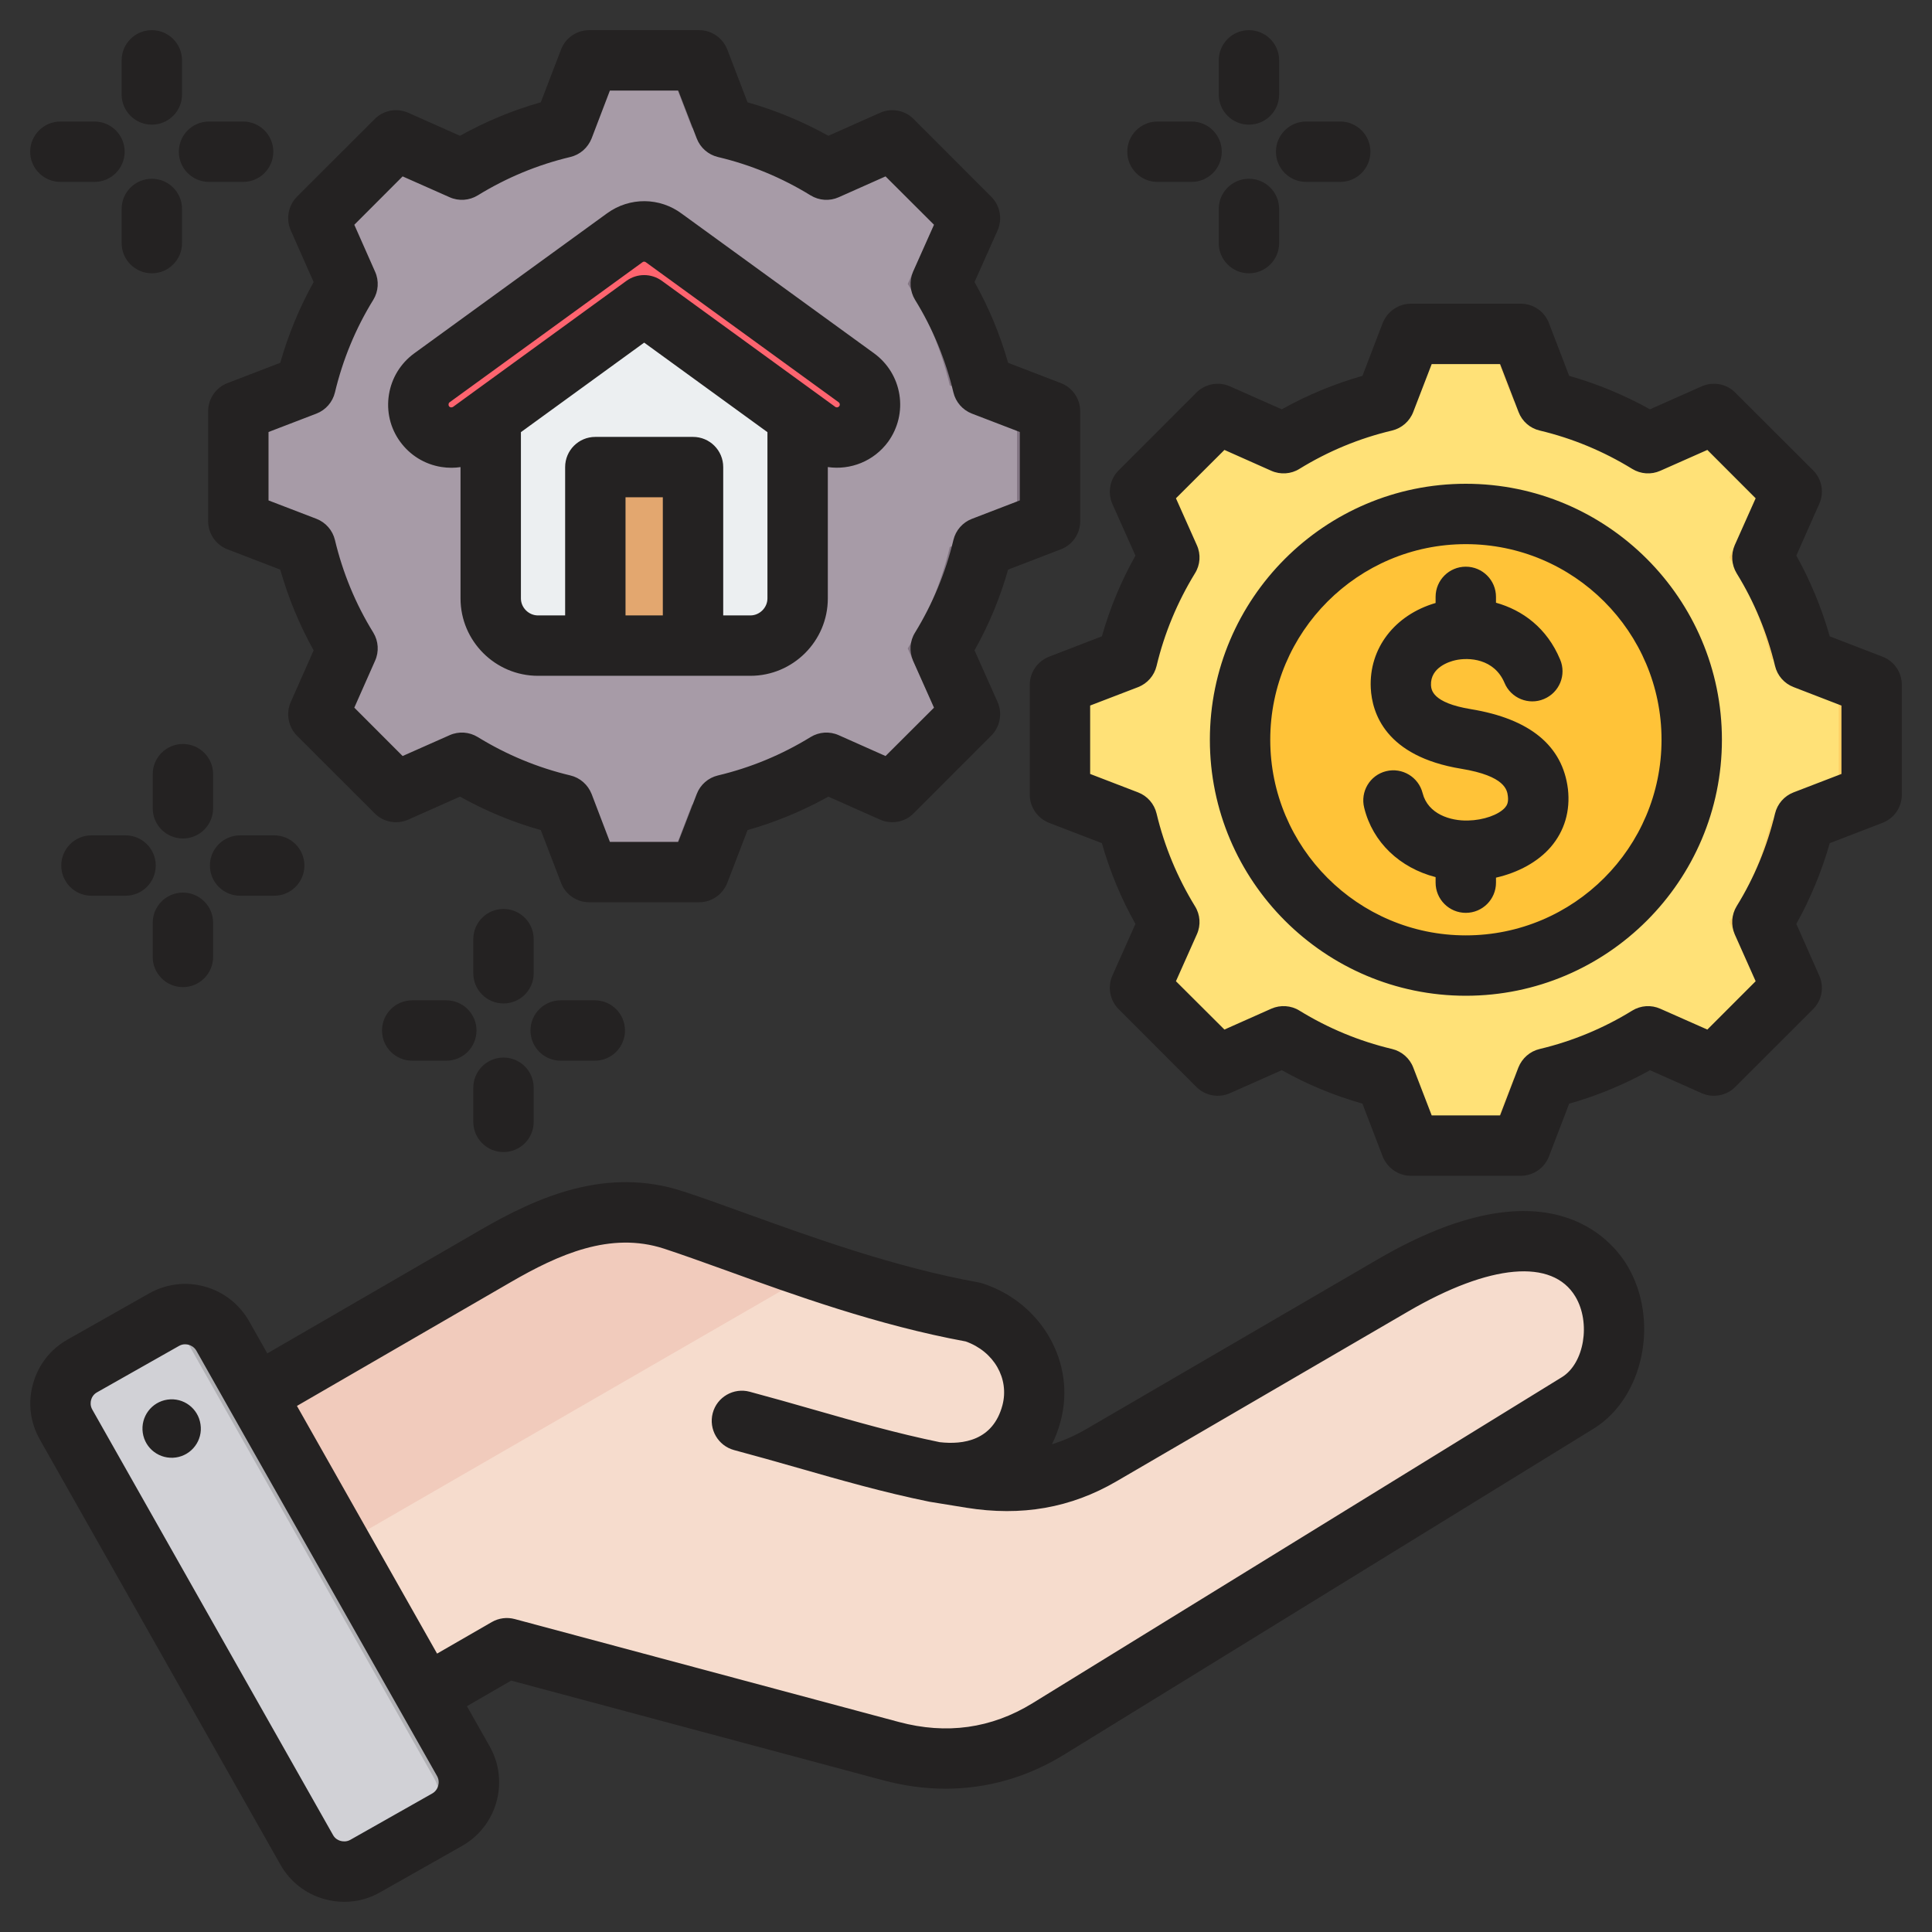
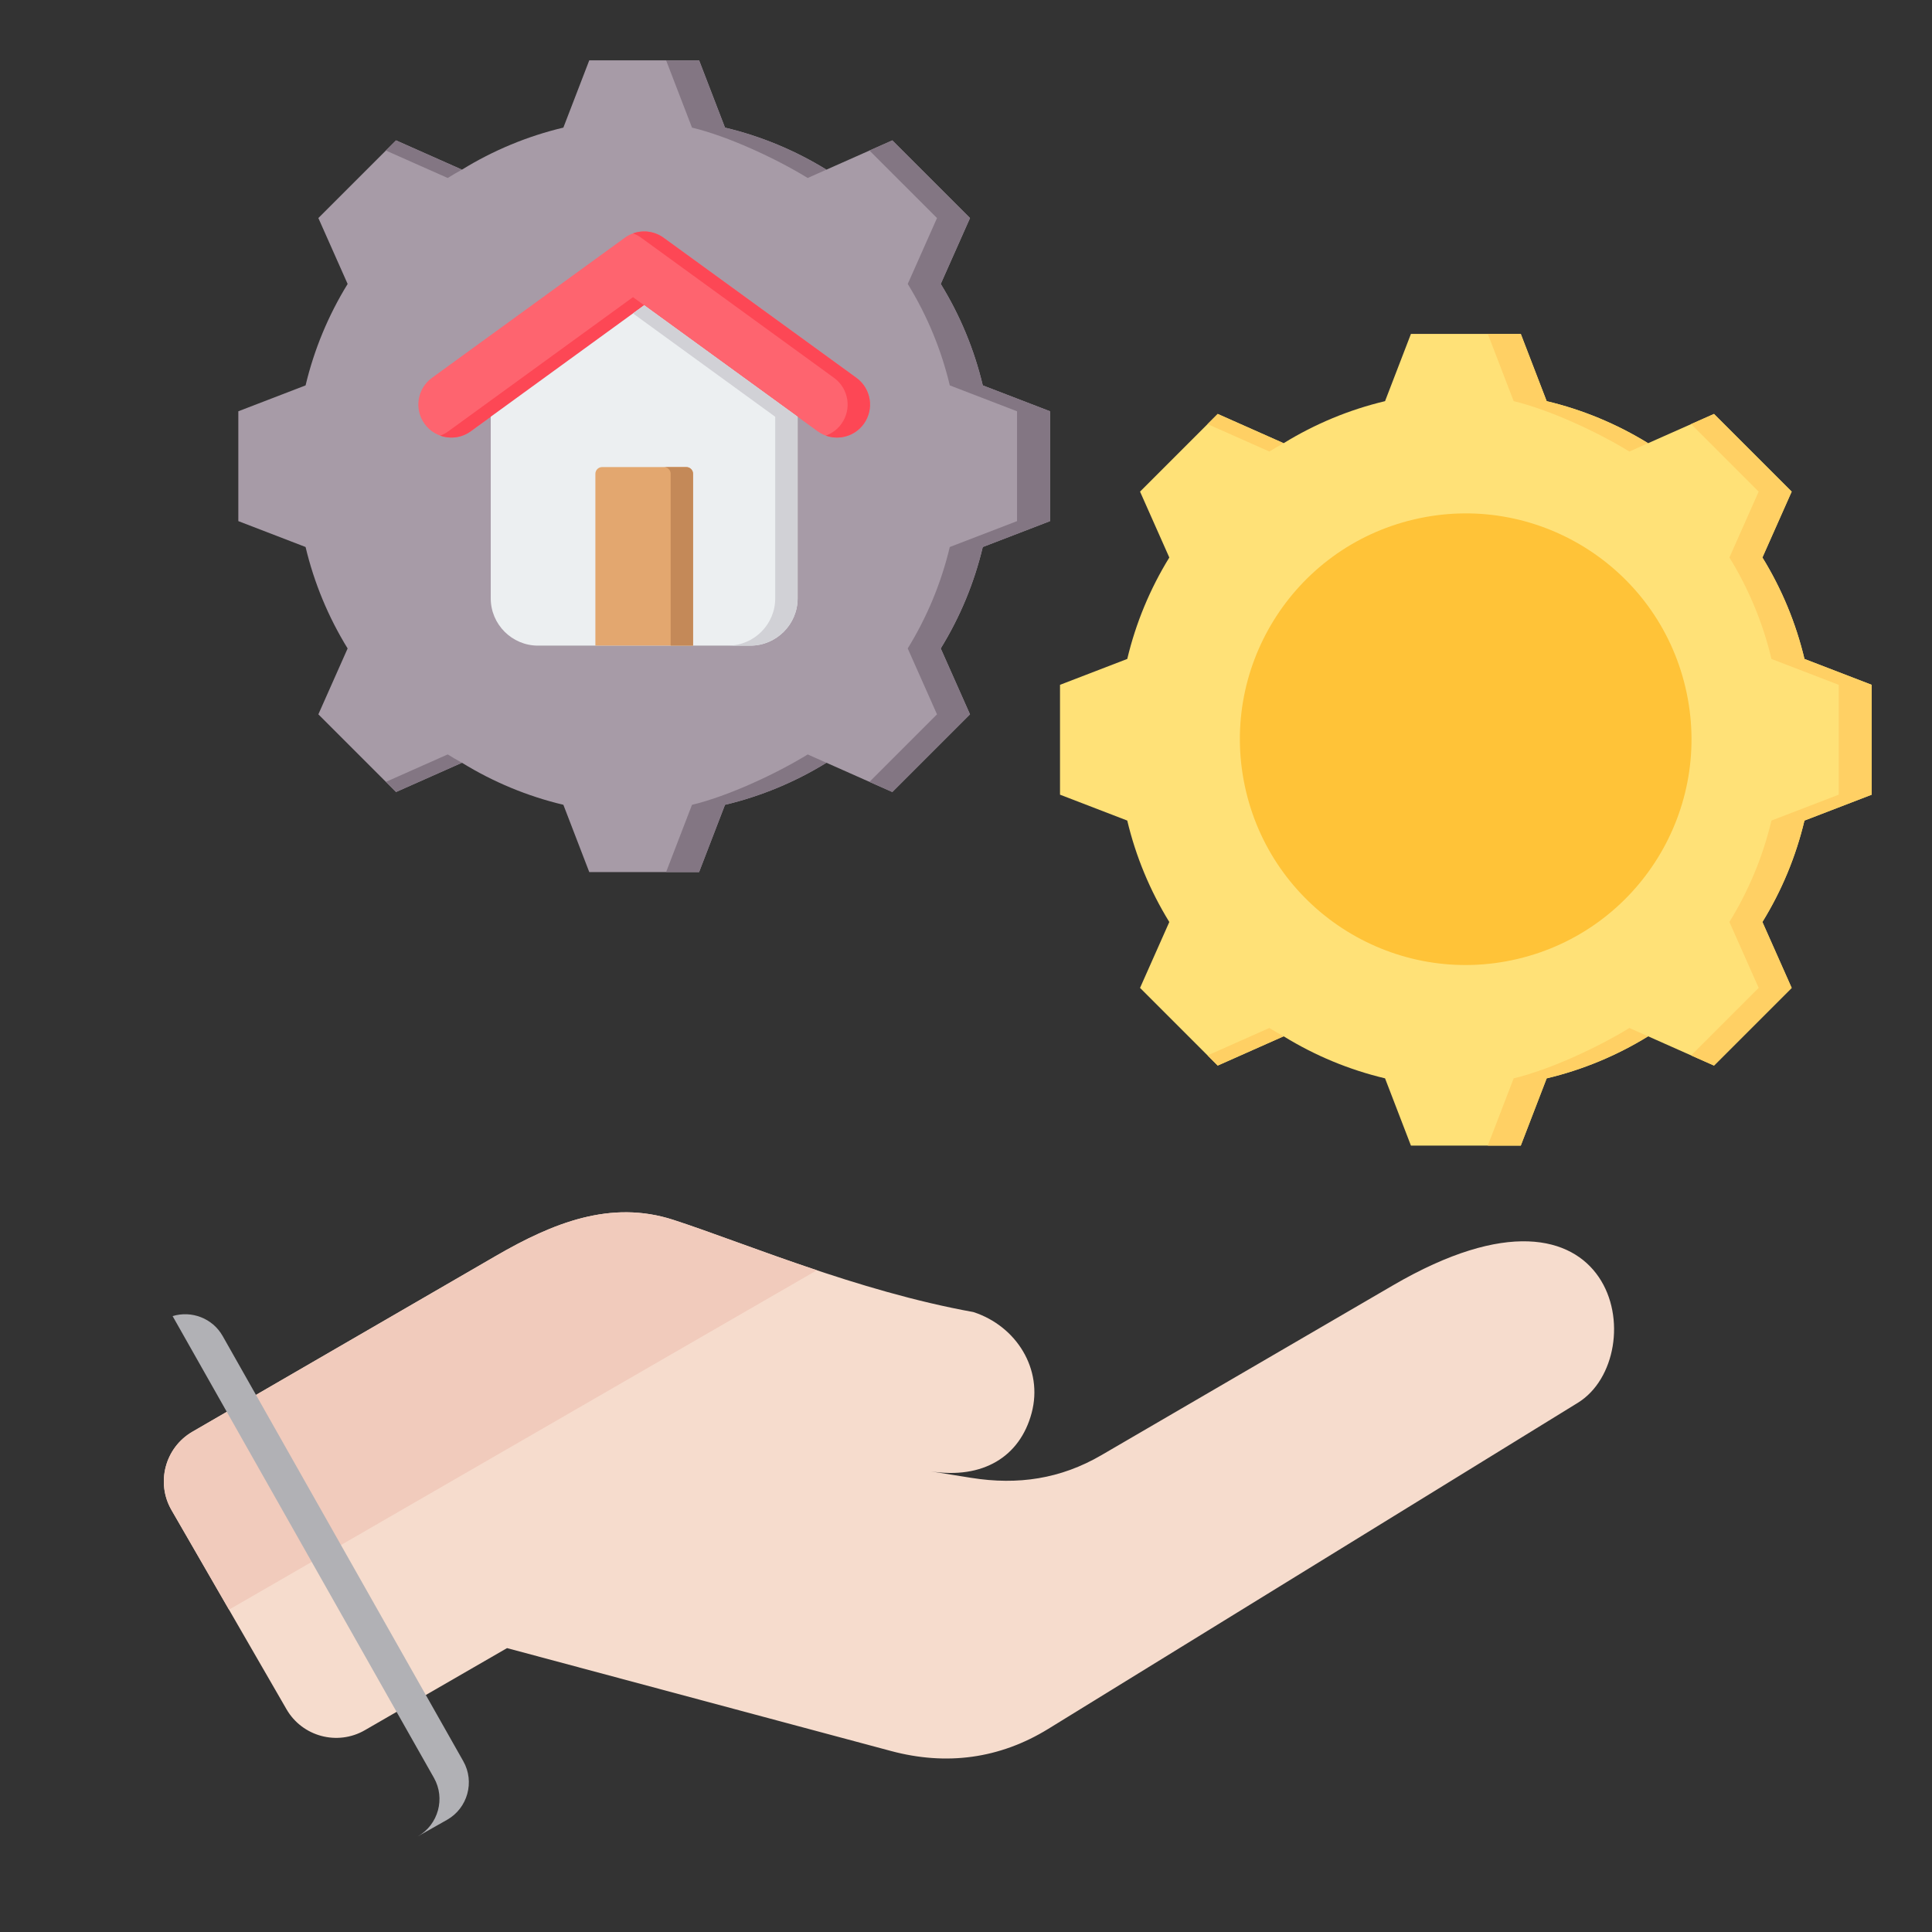
<svg xmlns="http://www.w3.org/2000/svg" id="Layer_1" enable-background="new 0 0 512 512" viewBox="0 0 512 512">
  <rect x="0" y="0" width="512" height="512" fill="#333333" stroke="none" />
  <g clip-rule="evenodd" fill-rule="evenodd">
    <g>
      <g>
        <path d="m192.131 33.818c9.496 2.26 18.566 6.025 26.878 11.143l17.466-7.757 20.585 20.585-7.755 17.46c5.12 8.313 8.885 17.387 11.145 26.886l17.819 6.858v29.112l-17.823 6.861c-2.26 9.497-6.025 18.566-11.143 26.878l7.757 17.466-20.585 20.585-17.46-7.755c-8.313 5.12-17.387 8.885-26.885 11.145l-6.859 17.819h-29.111l-6.86-17.824c-9.497-2.26-18.566-6.025-26.878-11.143l-17.466 7.757-20.586-20.584 7.755-17.461c-5.12-8.313-8.885-17.387-11.145-26.886l-17.819-6.859v-29.112l17.822-6.86c2.26-9.497 6.025-18.568 11.144-26.88l-7.757-17.463 20.585-20.586 17.466 7.757c8.312-5.118 17.382-8.883 26.878-11.143l6.861-17.823h29.111z" fill="#a79ba7" />
        <path d="m122.421 202.138-17.466 7.757-2.689-2.689 16.375-7.273c1.243.766 2.504 1.5 3.78 2.205zm69.71-168.32c9.496 2.26 18.566 6.025 26.878 11.143l-4.965 2.205c-8.312-5.118-21.162-11.088-30.658-13.348l-6.861-17.823h8.745zm26.885 168.322c-8.313 5.12-17.387 8.885-26.885 11.145l-6.859 17.819h-8.745l6.859-17.819c9.499-2.26 22.352-8.23 30.665-13.35zm-116.751-162.247 2.689-2.689 17.466 7.757c-1.276.704-2.536 1.439-3.78 2.205zm128.155 0 6.055-2.689 20.585 20.585-7.755 17.46c5.12 8.313 8.885 17.387 11.145 26.886l17.819 6.858v29.112l-17.823 6.861c-2.26 9.497-6.025 18.566-11.143 26.878l7.757 17.466-20.585 20.585-6.055-2.689 17.896-17.896-7.757-17.466c5.118-8.312 8.883-17.382 11.143-26.878l17.824-6.861v-29.112l-17.819-6.858c-2.26-9.499-6.025-18.573-11.145-26.886l7.755-17.46z" fill="#837683" />
      </g>
      <g>
        <g>
          <path d="m409.885 106.311c9.496 2.26 18.566 6.025 26.878 11.143l17.466-7.757 20.585 20.585-7.755 17.46c5.12 8.313 8.885 17.387 11.145 26.886l17.819 6.859v29.111l-17.823 6.86c-2.26 9.497-6.025 18.566-11.143 26.878l7.757 17.466-20.585 20.585-17.46-7.755c-8.314 5.12-17.387 8.885-26.885 11.145l-6.859 17.819h-29.112l-6.86-17.824c-9.497-2.26-18.566-6.025-26.878-11.143l-17.466 7.757-20.585-20.585 7.755-17.46c-5.12-8.313-8.885-17.387-11.145-26.885l-17.82-6.859v-29.112l17.822-6.86c2.26-9.497 6.025-18.568 11.144-26.88l-7.757-17.464 20.585-20.586 17.466 7.757c8.312-5.118 17.382-8.883 26.878-11.143l6.861-17.823h29.111z" fill="#ffe177" />
          <path d="m340.175 274.631-17.466 7.757-2.689-2.689 16.375-7.273c1.244.765 2.504 1.5 3.78 2.205zm69.71-168.32c9.496 2.26 18.566 6.025 26.878 11.143l-4.965 2.205c-8.312-5.118-21.162-11.088-30.658-13.348l-6.861-17.823h8.745zm26.885 168.322c-8.314 5.12-17.387 8.885-26.885 11.145l-6.859 17.819h-8.745l6.859-17.819c9.499-2.26 22.352-8.23 30.665-13.35zm-116.75-162.247 2.689-2.689 17.466 7.757c-1.276.704-2.536 1.439-3.78 2.205zm128.154 0 6.055-2.689 20.585 20.585-7.755 17.46c5.12 8.313 8.885 17.387 11.145 26.886l17.819 6.859v29.111l-17.823 6.86c-2.26 9.497-6.025 18.566-11.143 26.878l7.757 17.466-20.585 20.585-6.055-2.689 17.896-17.896-7.757-17.466c5.118-8.312 8.883-17.382 11.143-26.878l17.824-6.86v-29.111l-17.819-6.859c-2.26-9.499-6.025-18.573-11.145-26.886l7.755-17.46z" fill="#ffd064" />
        </g>
        <g>
          <ellipse cx="388.47" cy="196.043" fill="#ffc338" rx="59.843" ry="59.843" transform="matrix(.973 -.23 .23 .973 -34.649 94.497)" />
-           <path d="m388.47 136.199c1.152 0 2.296.036 3.432.1-31.453 1.779-56.411 27.845-56.411 59.743 0 31.899 24.958 57.965 56.411 59.743-1.136.064-2.28.1-3.432.1-33.051 0-59.843-26.793-59.843-59.843-.001-33.05 26.792-59.843 59.843-59.843z" fill="#f5b829" />
        </g>
      </g>
      <g>
        <path d="m50.985 379.428 80.423-46.594c15.093-8.745 30.441-14.945 47.031-9.563 18.496 5.998 48.7 18.878 79.502 24.434 11.433 3.707 18.561 15.155 15.451 26.763-3.111 11.61-12.921 17.595-26.762 15.454l10.767 1.724c12.338 1.973 23.67.285 34.469-6.004l77.322-45.036c60.104-35.005 68.933 18.848 48.949 31.152l-140.321 86.403c-12.905 7.945-27.027 9.799-41.667 5.875l-101.779-27.271-37.693 21.762c-7.247 4.184-16.571 1.686-20.754-5.561l-30.48-52.792c-4.18-7.242-1.692-16.555 5.542-20.746z" fill="#f6dccd" />
        <path d="m50.985 379.428 80.423-46.594c15.093-8.745 30.441-14.945 47.031-9.563 9.896 3.209 23.143 8.388 38.04 13.361l-155.79 89.946-15.245-26.406c-4.181-7.24-1.693-16.552 5.541-20.744z" fill="#f1cbbc" />
-         <path d="m59.004 354.051 63.782 112.698c3.084 5.449 1.149 12.431-4.3 15.515l-21.696 12.278c-5.449 3.084-12.431 1.149-15.515-4.301l-63.781-112.697c-3.084-5.449-1.149-12.431 4.3-15.515l21.695-12.278c5.449-3.084 12.431-1.149 15.515 4.3z" fill="#d1d1d6" />
        <path d="m92.549 431.482 11.289 19.947 11.163 19.725c3.078 5.438 1.157 12.402-4.267 15.496l7.75-4.386c5.449-3.084 7.384-10.065 4.3-15.515l-11.201-19.792-22.491-39.741-22.517-39.785-7.572-13.379c-2.671-4.72-8.268-6.803-13.26-5.271l13.11 23.164 22.491 39.741 11.201 19.792z" fill="#b1b1b5" />
      </g>
      <g>
        <path d="m124.75 114.298c-3.913 2.836-9.384 1.962-12.22-1.951s-1.962-9.384 1.951-12.22l51.099-37.126c3.196-2.316 7.43-2.157 10.42.11l50.948 37.016c3.913 2.836 4.787 8.307 1.951 12.22-2.835 3.913-8.306 4.787-12.219 1.951l-45.965-33.396z" fill="#fe646f" />
        <path d="m124.75 114.298c-2.433 1.763-5.469 2.092-8.099 1.147.754-.272 1.483-.653 2.165-1.147l48.932-35.551 2.967 2.156zm42.996-52.444c.824.296 1.608.717 2.321 1.257l50.948 37.016c3.913 2.836 4.787 8.307 1.951 12.22-1.072 1.48-2.521 2.524-4.12 3.098 3.574 1.291 7.713.133 10.055-3.098 2.835-3.913 1.962-9.384-1.951-12.22l-50.948-37.016c-2.353-1.783-5.475-2.261-8.256-1.257z" fill="#fd4755" />
        <path d="m211.378 110.446-40.663-29.543-40.663 29.543v48.138c0 6.882 5.631 12.512 12.512 12.512h56.302c6.881 0 12.512-5.63 12.512-12.512z" fill="#eceff1" />
        <path d="m211.378 110.446-40.663-29.543-2.967 2.156 37.696 27.388v48.138c0 6.882-5.631 12.512-12.512 12.512h5.934c6.881 0 12.512-5.63 12.512-12.512z" fill="#d1d1d6" />
        <path d="m159.561 123.781h22.329c.98 0 1.78.8 1.78 1.78v45.535h-25.889v-45.535c0-.98.799-1.78 1.78-1.78z" fill="#e3a76f" />
        <path d="m175.955 123.781h5.934c.98 0 1.78.8 1.78 1.78v45.535h-5.934v-45.535c0-.98-.799-1.78-1.78-1.78z" fill="#c48958" />
      </g>
    </g>
-     <path d="m47.391 40.205c0-4.409 3.577-7.998 8.002-7.998h9.037c4.424 0 8.002 3.589 8.002 7.998 0 4.42-3.577 8.002-8.002 8.002h-9.037c-4.425 0-8.002-3.582-8.002-8.002zm-15.156-15.167c0 4.42 3.577 7.997 8.002 7.997 4.424 0 8.002-3.577 8.002-7.997v-9.042c0-4.42-3.577-8.002-8.002-8.002s-8.002 3.582-8.002 8.002zm16.003 30.338c0-4.42-3.577-8-8.002-8s-8.002 3.58-8.002 8v9.05c0 4.411 3.577 8 8.002 8 4.424 0 8.002-3.589 8.002-8zm-40.243-15.171c0-4.409 3.624-7.998 8.002-7.998h9.037c4.425 0 8.002 3.589 8.002 7.998 0 4.42-3.577 8.002-8.002 8.002h-9.037c-4.378 0-8.002-3.582-8.002-8.002zm132.592 232.891c0-4.42 3.577-8 8.002-8h9.037c4.425 0 8.002 3.58 8.002 8s-3.577 8-8.002 8h-9.037c-4.425 0-8.002-3.58-8.002-8zm-15.156-15.17c0 4.42 3.577 8 8.002 8s8.002-3.58 8.002-8v-9.04c0-4.42-3.577-8-8.002-8-4.424 0-8.002 3.58-8.002 8zm0 39.379c0 4.42 3.577 8.001 8.002 8.001s8.002-3.58 8.002-8.001v-9.041c0-4.419-3.577-8-8.002-8-4.424 0-8.002 3.58-8.002 8zm.847-24.209c0 4.42-3.577 8-8.002 8h-9.037c-4.425 0-8.002-3.58-8.002-8s3.577-8 8.002-8h9.037c4.425.001 8.002 3.58 8.002 8zm-70.65-43.721c0-4.409 3.577-8 8.002-8h9.037c4.425 0 8.002 3.591 8.002 8 0 4.42-3.577 8-8.002 8h-9.037c-4.425 0-8.002-3.579-8.002-8zm-7.154-32.208c-4.424 0-8.002 3.58-8.002 8v9.039c0 4.42 3.577 8 8.002 8s8.002-3.58 8.002-8v-9.039c-.001-4.421-3.578-8-8.002-8zm-8.002 56.429c0 4.409 3.577 8 8.002 8s8.002-3.591 8.002-8v-9.05c0-4.411-3.577-8-8.002-8-4.424 0-8.002 3.589-8.002 8zm-16.239-32.22h9.037c4.424 0 8.002 3.591 8.002 8 0 4.42-3.577 8-8.002 8h-9.037c-4.424 0-8.002-3.58-8.002-8 .001-4.409 3.578-8 8.002-8zm274.505-181.171c0-4.409 3.577-7.998 8.002-7.998h9.037c4.425 0 8.002 3.589 8.002 7.998 0 4.42-3.577 8.002-8.002 8.002h-9.037c-4.424 0-8.002-3.582-8.002-8.002zm24.241-15.167c0 4.42 3.577 7.997 8.002 7.997s8.002-3.577 8.002-7.997v-9.042c0-4.42-3.577-8.002-8.002-8.002s-8.002 3.582-8.002 8.002zm16.003 30.338c0-4.42-3.577-8-8.002-8s-8.002 3.58-8.002 8v9.05c0 4.411 3.577 8 8.002 8s8.002-3.589 8.002-8zm-.847-15.171c0-4.409 3.577-7.998 8.002-7.998h9.037c4.424 0 8.002 3.589 8.002 7.998 0 4.42-3.577 8.002-8.002 8.002h-9.037c-4.425 0-8.002-3.582-8.002-8.002zm-218.964 66.391 51.117-37.12c.33-.25.706-.1.847.009.047.031.094.071.141.101l50.976 37.018c.141.122.282.291.282.491.047.201 0 .39-.141.559-.236.331-.706.412-1.036.171l-45.939-33.39c-1.412-1.02-3.059-1.532-4.707-1.532s-3.295.511-4.707 1.532l-45.939 33.39c-.188.12-.377.16-.565.13-.235-.031-.377-.13-.518-.301-.094-.17-.142-.359-.094-.559.001-.199.095-.368.283-.499zm79.688 56.499c2.448 0 4.519-2.059 4.519-4.508v-44.061l-32.666-23.729-32.666 23.729v44.061c0 2.449 2.071 4.508 4.519 4.508h7.201v-39.31c0-4.42 3.577-8 8.002-8h25.888c4.424 0 8.002 3.579 8.002 8v39.31zm-23.205 0h-9.885v-31.31h9.885zm-58.695-39.339c.894.139 1.788.21 2.683.21.8 0 1.601-.059 2.401-.18v34.802c0 11.309 9.225 20.51 20.522 20.51h56.294c11.296 0 20.522-9.201 20.522-20.51v-34.811c5.978.869 12.191-1.521 16.003-6.729 2.589-3.621 3.671-8.052 2.965-12.472s-3.106-8.299-6.684-10.92l-50.928-36.98c-5.884-4.429-13.885-4.49-19.863-.14l-51.117 37.12c-3.577 2.62-5.978 6.5-6.684 10.92s.33 8.851 2.965 12.472c2.637 3.617 6.496 5.998 10.921 6.708zm-33.09-14.15-12.708 4.88v18.131l12.708 4.88c2.448.951 4.283 3.05 4.895 5.62 2.071 8.669 5.46 16.93 10.167 24.538 1.365 2.25 1.553 5.031.471 7.441l-5.507 12.44 12.803 12.82 12.473-5.53c2.4-1.07 5.178-.881 7.437.5 7.625 4.69 15.862 8.11 24.523 10.17 2.589.61 4.66 2.451 5.648 4.911l4.848 12.7h18.122l4.895-12.69c.941-2.469 3.059-4.301 5.601-4.909 8.708-2.07 16.945-5.49 24.57-10.181 2.259-1.38 5.036-1.57 7.437-.5l12.426 5.53 12.85-12.82-5.554-12.44c-1.036-2.42-.894-5.2.518-7.45 4.66-7.61 8.096-15.86 10.167-24.53.612-2.57 2.447-4.67 4.895-5.611l12.708-4.889v-18.131l-12.708-4.88c-2.448-.95-4.284-3.05-4.895-5.62-2.071-8.669-5.46-16.93-10.167-24.54-1.365-2.249-1.553-5.029-.518-7.439l5.554-12.44-12.85-12.821-12.426 5.531c-2.401 1.07-5.178.88-7.437-.5-7.625-4.691-15.862-8.111-24.57-10.17-2.542-.611-4.66-2.451-5.601-4.911l-4.895-12.697h-18.122l-4.848 12.697c-.988 2.46-3.059 4.3-5.648 4.911-8.661 2.059-16.898 5.479-24.523 10.17-2.259 1.381-5.036 1.57-7.437.5l-12.473-5.531-12.803 12.82 5.507 12.44c1.083 2.41.894 5.2-.471 7.439-4.707 7.621-8.096 15.871-10.167 24.54-.611 2.571-2.447 4.671-4.895 5.621zm-23.581-8.081c-3.106 1.191-5.13 4.161-5.13 7.47v29.111c0 3.309 2.024 6.279 5.13 7.47l13.98 5.38c2.118 7.459 5.083 14.63 8.849 21.4l-6.072 13.709c-1.318 3.02-.659 6.56 1.647 8.901l20.616 20.59c2.307 2.339 5.837 2.99 8.896 1.65l13.697-6.09c6.778 3.78 13.932 6.759 21.416 8.87l5.366 13.99c1.177 3.091 4.142 5.13 7.484 5.13h29.089c3.342 0 6.26-2.039 7.484-5.13l5.366-13.99c7.437-2.111 14.638-5.08 21.416-8.87l13.697 6.09c3.012 1.34 6.59.689 8.896-1.65l20.569-20.59c2.353-2.341 3.012-5.88 1.695-8.901l-6.119-13.72c3.813-6.77 6.778-13.938 8.896-21.388l13.979-5.38c3.107-1.191 5.13-4.161 5.13-7.47v-29.111c0-3.309-2.024-6.279-5.13-7.47l-13.979-5.38c-2.118-7.459-5.084-14.619-8.896-21.4l6.119-13.709c1.318-3.021.659-6.56-1.695-8.901l-20.569-20.593c-2.306-2.335-5.884-2.998-8.896-1.647l-13.697 6.09c-6.778-3.779-13.98-6.758-21.416-8.872l-5.366-13.989c-1.224-3.088-4.142-5.131-7.484-5.131h-29.089c-3.342 0-6.307 2.043-7.484 5.131l-5.366 13.989c-7.484 2.114-14.638 5.093-21.416 8.872l-13.697-6.09c-3.06-1.351-6.59-.688-8.896 1.647l-20.616 20.593c-2.306 2.341-2.965 5.88-1.647 8.901l6.072 13.709c-3.766 6.781-6.731 13.949-8.849 21.4zm355.228 107.562c.659 5.81-.894 11.129-4.566 15.399-3.389 3.91-8.567 6.751-14.497 8.101v1.33c0 4.411-3.577 8-8.002 8s-8.002-3.589-8.002-8v-1.469c-9.461-2.451-16.662-9.18-18.922-18.37-1.083-4.291 1.506-8.63 5.789-9.701 4.283-1.061 8.614 1.539 9.696 5.831 1.412 5.529 7.343 7.38 12.05 7.238 4.095-.088 8.096-1.51 9.79-3.429.518-.599.941-1.38.753-3.001-.188-1.599-.659-5.369-12.379-7.29-20.099-3.299-23.629-14.81-23.958-21.368-.518-10.53 6.354-19.41 17.18-22.56v-1.621c0-4.418 3.577-8 8.002-8 4.424 0 8.002 3.581 8.002 8v1.551c7.013 1.949 13.509 6.68 16.992 15.04 1.741 4.08-.189 8.768-4.284 10.478-4.048 1.71-8.755-.209-10.449-4.279-2.73-6.45-9.461-6.81-13.038-6.001-1.553.351-6.637 1.881-6.448 6.621.094 1.149.236 4.65 10.59 6.349 15.628 2.569 24.289 9.69 25.701 21.151zm-27.064 38.798c28.618 0 51.87-23.259 51.87-51.84 0-28.589-23.252-51.84-51.87-51.84-28.571 0-51.823 23.251-51.823 51.84 0 28.581 23.252 51.84 51.823 51.84zm0-119.679c-37.372 0-67.826 30.431-67.826 67.84 0 37.41 30.454 67.84 67.826 67.84 37.42 0 67.873-30.429 67.873-67.84 0-37.41-30.454-67.84-67.873-67.84zm99.55 76.9v-18.12l-12.661-4.891c-2.495-.951-4.33-3.051-4.942-5.619-2.071-8.671-5.46-16.921-10.167-24.54-1.365-2.241-1.553-5.031-.518-7.441l5.554-12.44-12.803-12.819-12.473 5.529c-2.401 1.07-5.178.89-7.437-.5-7.625-4.688-15.862-8.11-24.523-10.17-2.589-.61-4.66-2.449-5.601-4.909l-4.895-12.701h-18.121l-4.895 12.701c-.941 2.46-3.06 4.299-5.601 4.909-8.708 2.059-16.945 5.481-24.57 10.17-2.212 1.39-5.036 1.57-7.437.5l-12.426-5.529-12.85 12.819 5.554 12.451c1.083 2.409.894 5.189-.518 7.439-4.66 7.61-8.096 15.86-10.167 24.531-.612 2.568-2.448 4.668-4.895 5.619l-12.708 4.88v18.131l12.708 4.89c2.447.939 4.283 3.039 4.895 5.61 2.071 8.68 5.507 16.94 10.167 24.54 1.412 2.248 1.6 5.029.518 7.439l-5.554 12.451 12.85 12.81 12.426-5.531c2.401-1.059 5.225-.88 7.437.5 7.625 4.69 15.862 8.111 24.57 10.18 2.542.611 4.66 2.44 5.601 4.9l4.895 12.699h18.121l4.848-12.69c.988-2.46 3.059-4.299 5.648-4.909 8.661-2.061 16.945-5.49 24.523-10.171 2.259-1.39 5.036-1.568 7.437-.498l12.473 5.52 12.803-12.81-5.554-12.451c-1.035-2.41-.847-5.2.518-7.439 4.707-7.61 8.096-15.871 10.167-24.54.612-2.561 2.447-4.661 4.895-5.61zm10.873-31.08c3.107 1.19 5.13 4.15 5.13 7.459v29.111c0 3.309-2.024 6.279-5.13 7.47l-13.979 5.389c-2.118 7.45-5.083 14.61-8.849 21.391l6.072 13.711c1.365 3.03.706 6.56-1.647 8.899l-20.616 20.591c-2.306 2.338-5.837 2.999-8.896 1.66l-13.697-6.091c-6.778 3.78-13.932 6.751-21.416 8.871l-5.366 13.99c-1.177 3.079-4.142 5.119-7.484 5.119h-29.089c-3.295 0-6.26-2.039-7.484-5.119l-5.366-14.001c-7.437-2.109-14.638-5.08-21.369-8.87l-13.744 6.101c-3.012 1.338-6.543.678-8.896-1.66l-20.569-20.58c-2.354-2.341-3.012-5.88-1.695-8.91l6.119-13.711c-3.813-6.769-6.778-13.941-8.896-21.4l-13.979-5.38c-3.059-1.191-5.131-4.161-5.131-7.47v-29.111c0-3.309 2.071-6.27 5.131-7.459l13.979-5.391c2.118-7.448 5.083-14.618 8.896-21.388l-6.119-13.711c-1.318-3.03-.659-6.569 1.695-8.91l20.569-20.58c2.353-2.34 5.884-3 8.896-1.66l13.744 6.09c6.731-3.779 13.932-6.75 21.369-8.87l5.366-13.99c1.224-3.089 4.189-5.13 7.484-5.13h29.089c3.342 0 6.307 2.041 7.484 5.13l5.366 13.99c7.484 2.12 14.638 5.091 21.416 8.87l13.697-6.09c3.059-1.34 6.59-.68 8.896 1.66l20.616 20.58c2.354 2.341 3.012 5.88 1.647 8.901l-6.072 13.709c3.766 6.781 6.731 13.952 8.849 21.4zm-445.742 203.429c.659 4.24-2.306 8.171-6.496 8.79-4.283.62-8.19-2.309-8.802-6.54-.612-4.24 2.307-8.169 6.543-8.79 4.237-.62 8.143 2.311 8.755 6.54zm360.783-12.49-140.312 86.421c-10.873 6.68-22.781 8.34-35.396 4.959l-101.81-27.28c-2.071-.55-4.236-.259-6.072.8l-14.497 8.36-37.137-65.639 56.671-32.811c12.661-7.33 26.359-13.49 40.573-8.88 4.66 1.52 10.073 3.48 16.38 5.74 17.98 6.51 40.338 14.589 63.59 18.86 7.484 2.641 11.626 9.841 9.743 16.93-2.495 9.329-10.355 10.48-16.615 9.769-11.344-2.329-22.122-5.4-33.513-8.66-5.413-1.55-11.061-3.159-16.851-4.709-4.236-1.14-8.661 1.39-9.79 5.659-1.13 4.269 1.412 8.651 5.648 9.8 5.648 1.509 11.25 3.1 16.615 4.63 11.814 3.381 22.97 6.571 35.019 9.032.047.009.094.018.141.029.094.009.141.02.188.03l9.602 1.561c14.638 2.35 27.677.059 39.773-6.99l77.334-45.041c21.652-12.609 38.22-14.08 44.292-3.92 4.143 6.932 2.354 17.712-3.576 21.35zm-299.358 110.321c1.6-.901 2.165-3.021 1.271-4.611l-54.929-97.03-8.849-15.68s0 0 0-.009c-.612-1.041-1.553-1.442-2.071-1.581-.235-.059-.565-.12-.941-.12-.471 0-1.036.101-1.6.43l-21.699 12.28c-1.083.59-1.459 1.53-1.601 2.039-.141.511-.282 1.52.33 2.57l63.778 112.709c.565 1.05 1.506 1.442 2.024 1.581.518.14 1.553.289 2.589-.3zm250.595-141.57-77.334 45.039c-2.965 1.721-5.978 3.041-9.037 3.981.941-1.899 1.742-3.96 2.307-6.17 4.095-15.34-4.989-31.348-20.71-36.449-.33-.111-.706-.201-1.035-.261-22.122-3.999-44.01-11.909-61.613-18.269-6.119-2.21-11.908-4.311-16.85-5.911-20.24-6.56-38.408 1.5-53.517 10.25l-56.53 32.741-4.848-8.59c-2.589-4.49-6.731-7.73-11.72-9.12-4.989-1.381-10.214-.741-14.732 1.8l-21.699 12.28c-4.472 2.539-7.719 6.7-9.084 11.699-1.412 4.999-.753 10.23 1.788 14.72l63.778 112.709c2.542 4.501 6.684 7.741 11.673 9.12 1.742.48 3.53.721 5.272.721 3.295 0 6.543-.85 9.461-2.521l21.699-12.28c9.32-5.258 12.615-17.108 7.343-26.408l-6.025-10.64 11.72-6.781 98.609 26.419c5.554 1.491 11.061 2.23 16.521 2.23 11.014 0 21.652-3.03 31.395-9.02l140.359-86.408c13.273-8.191 17.51-28.78 8.896-43.211-4.192-6.98-21.325-27.74-66.087-1.67z" fill="#242222" />
  </g>
</svg>